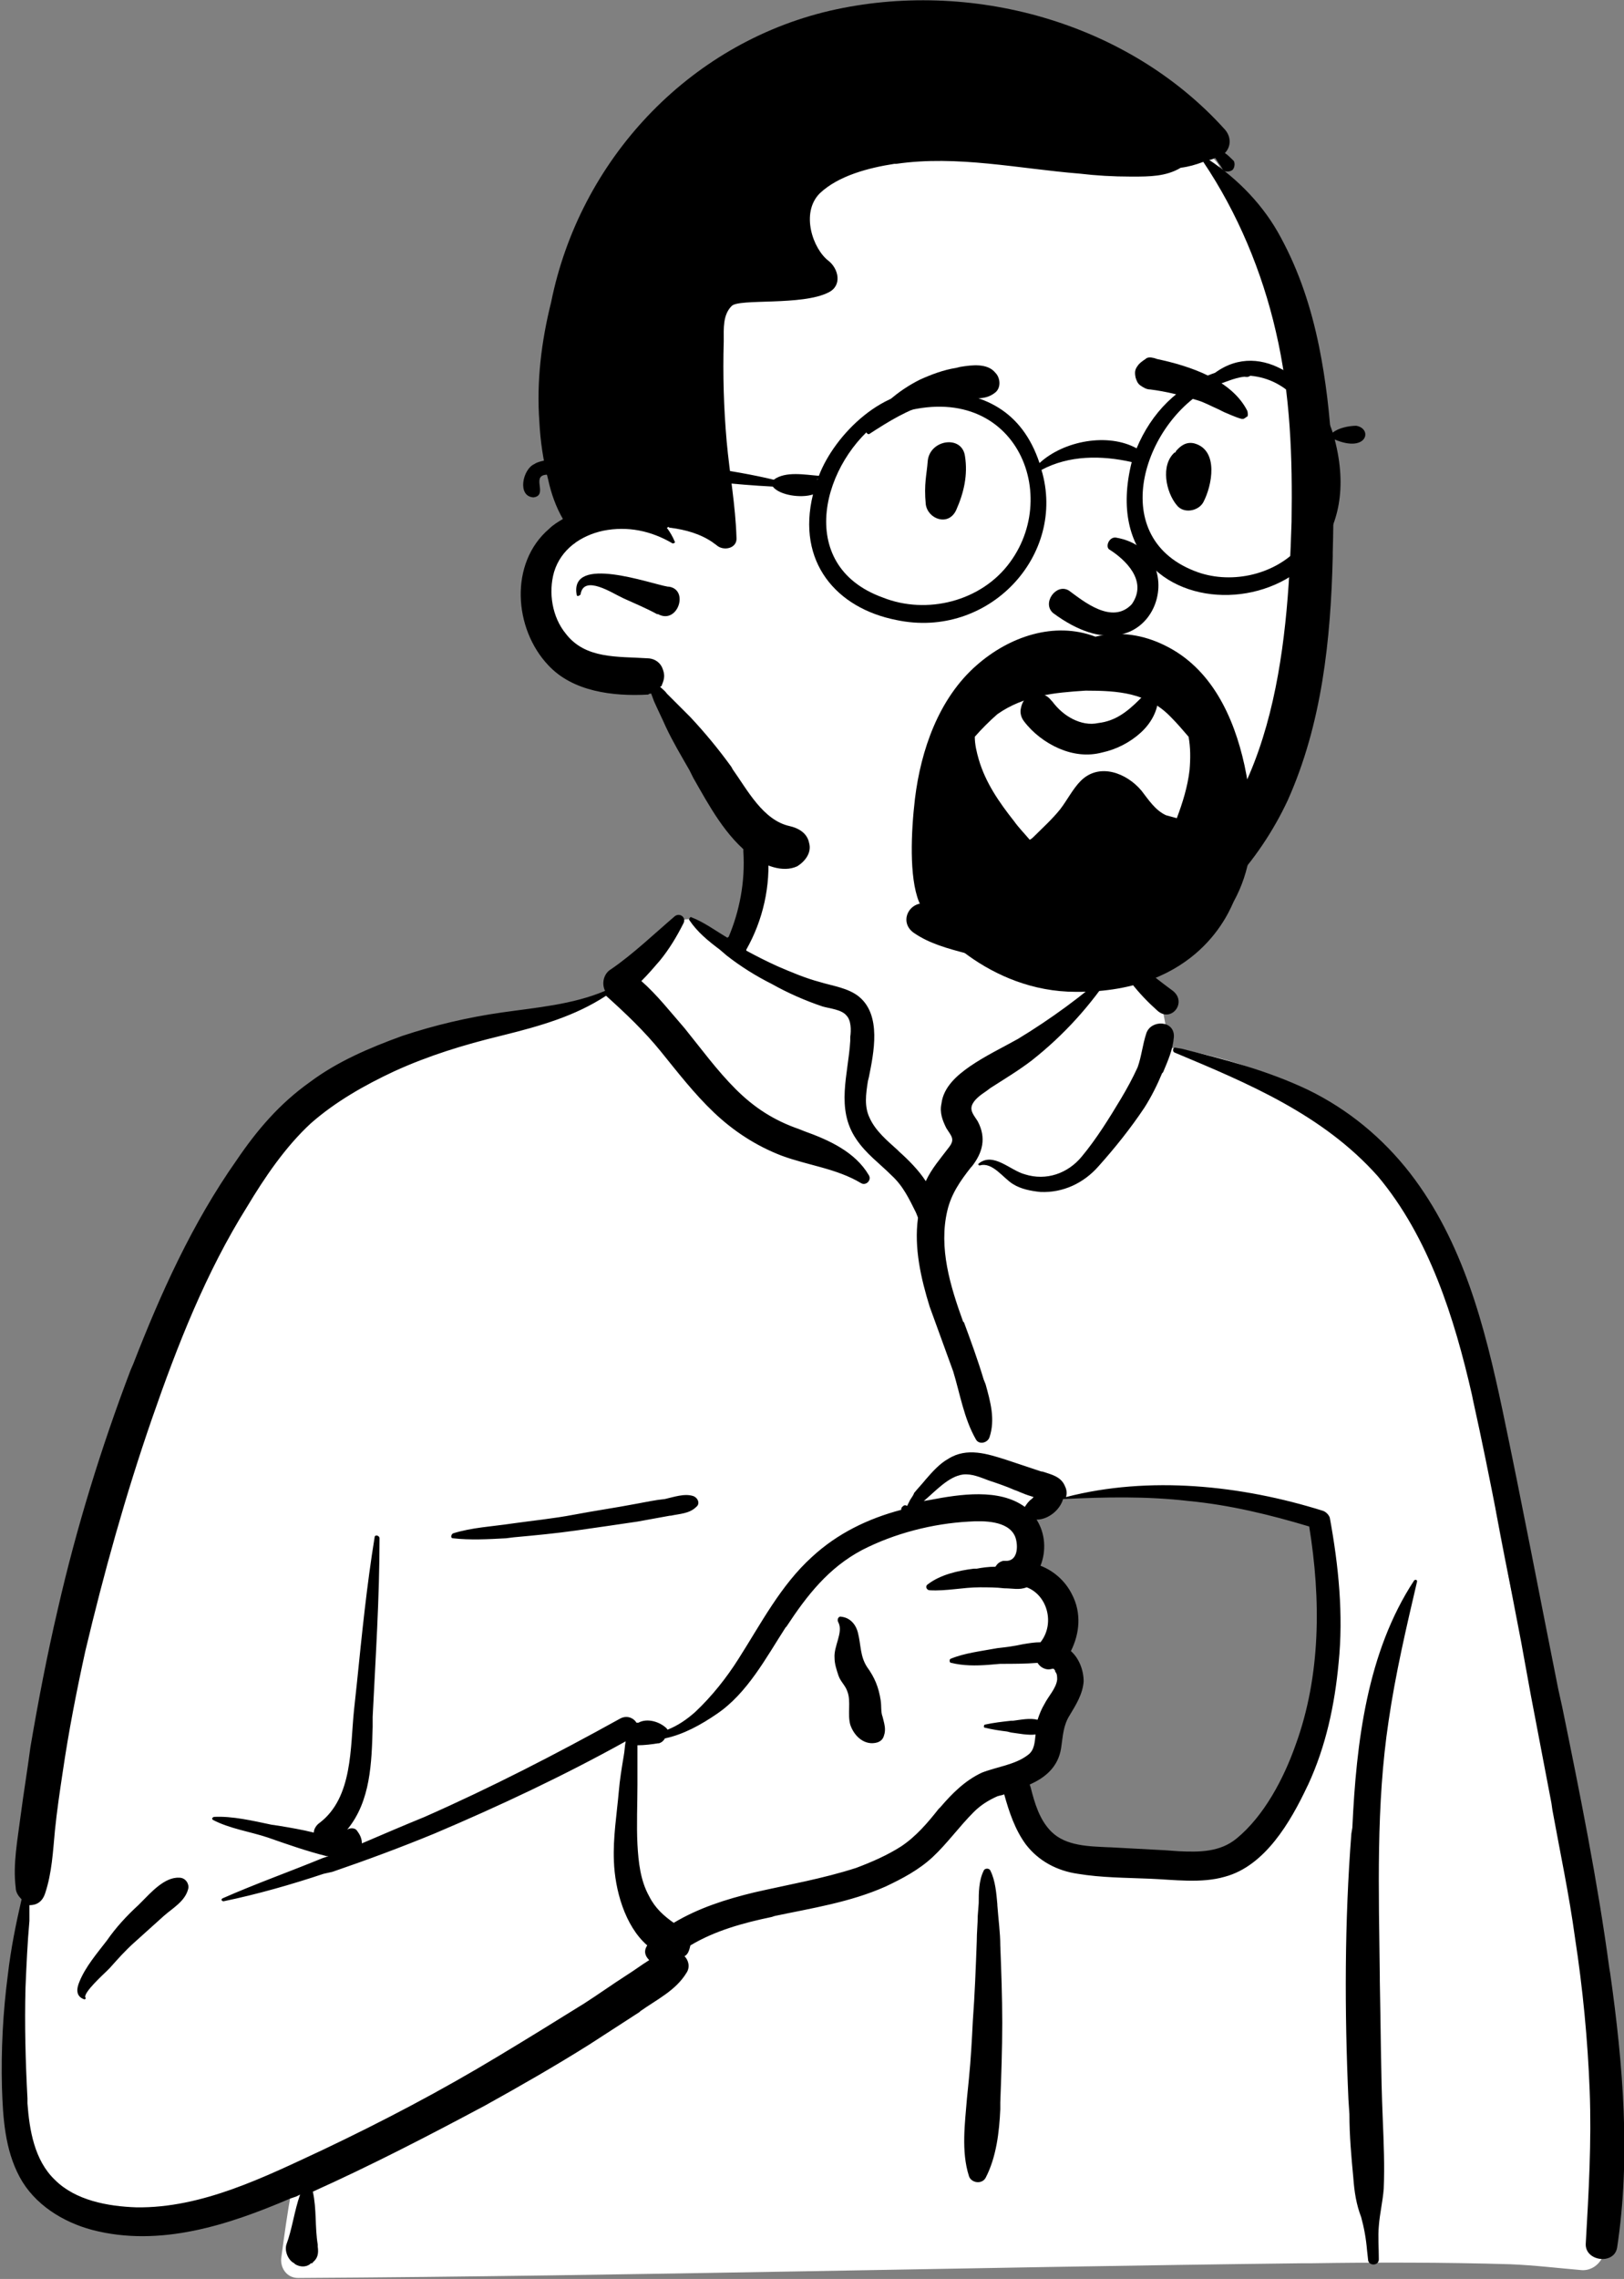
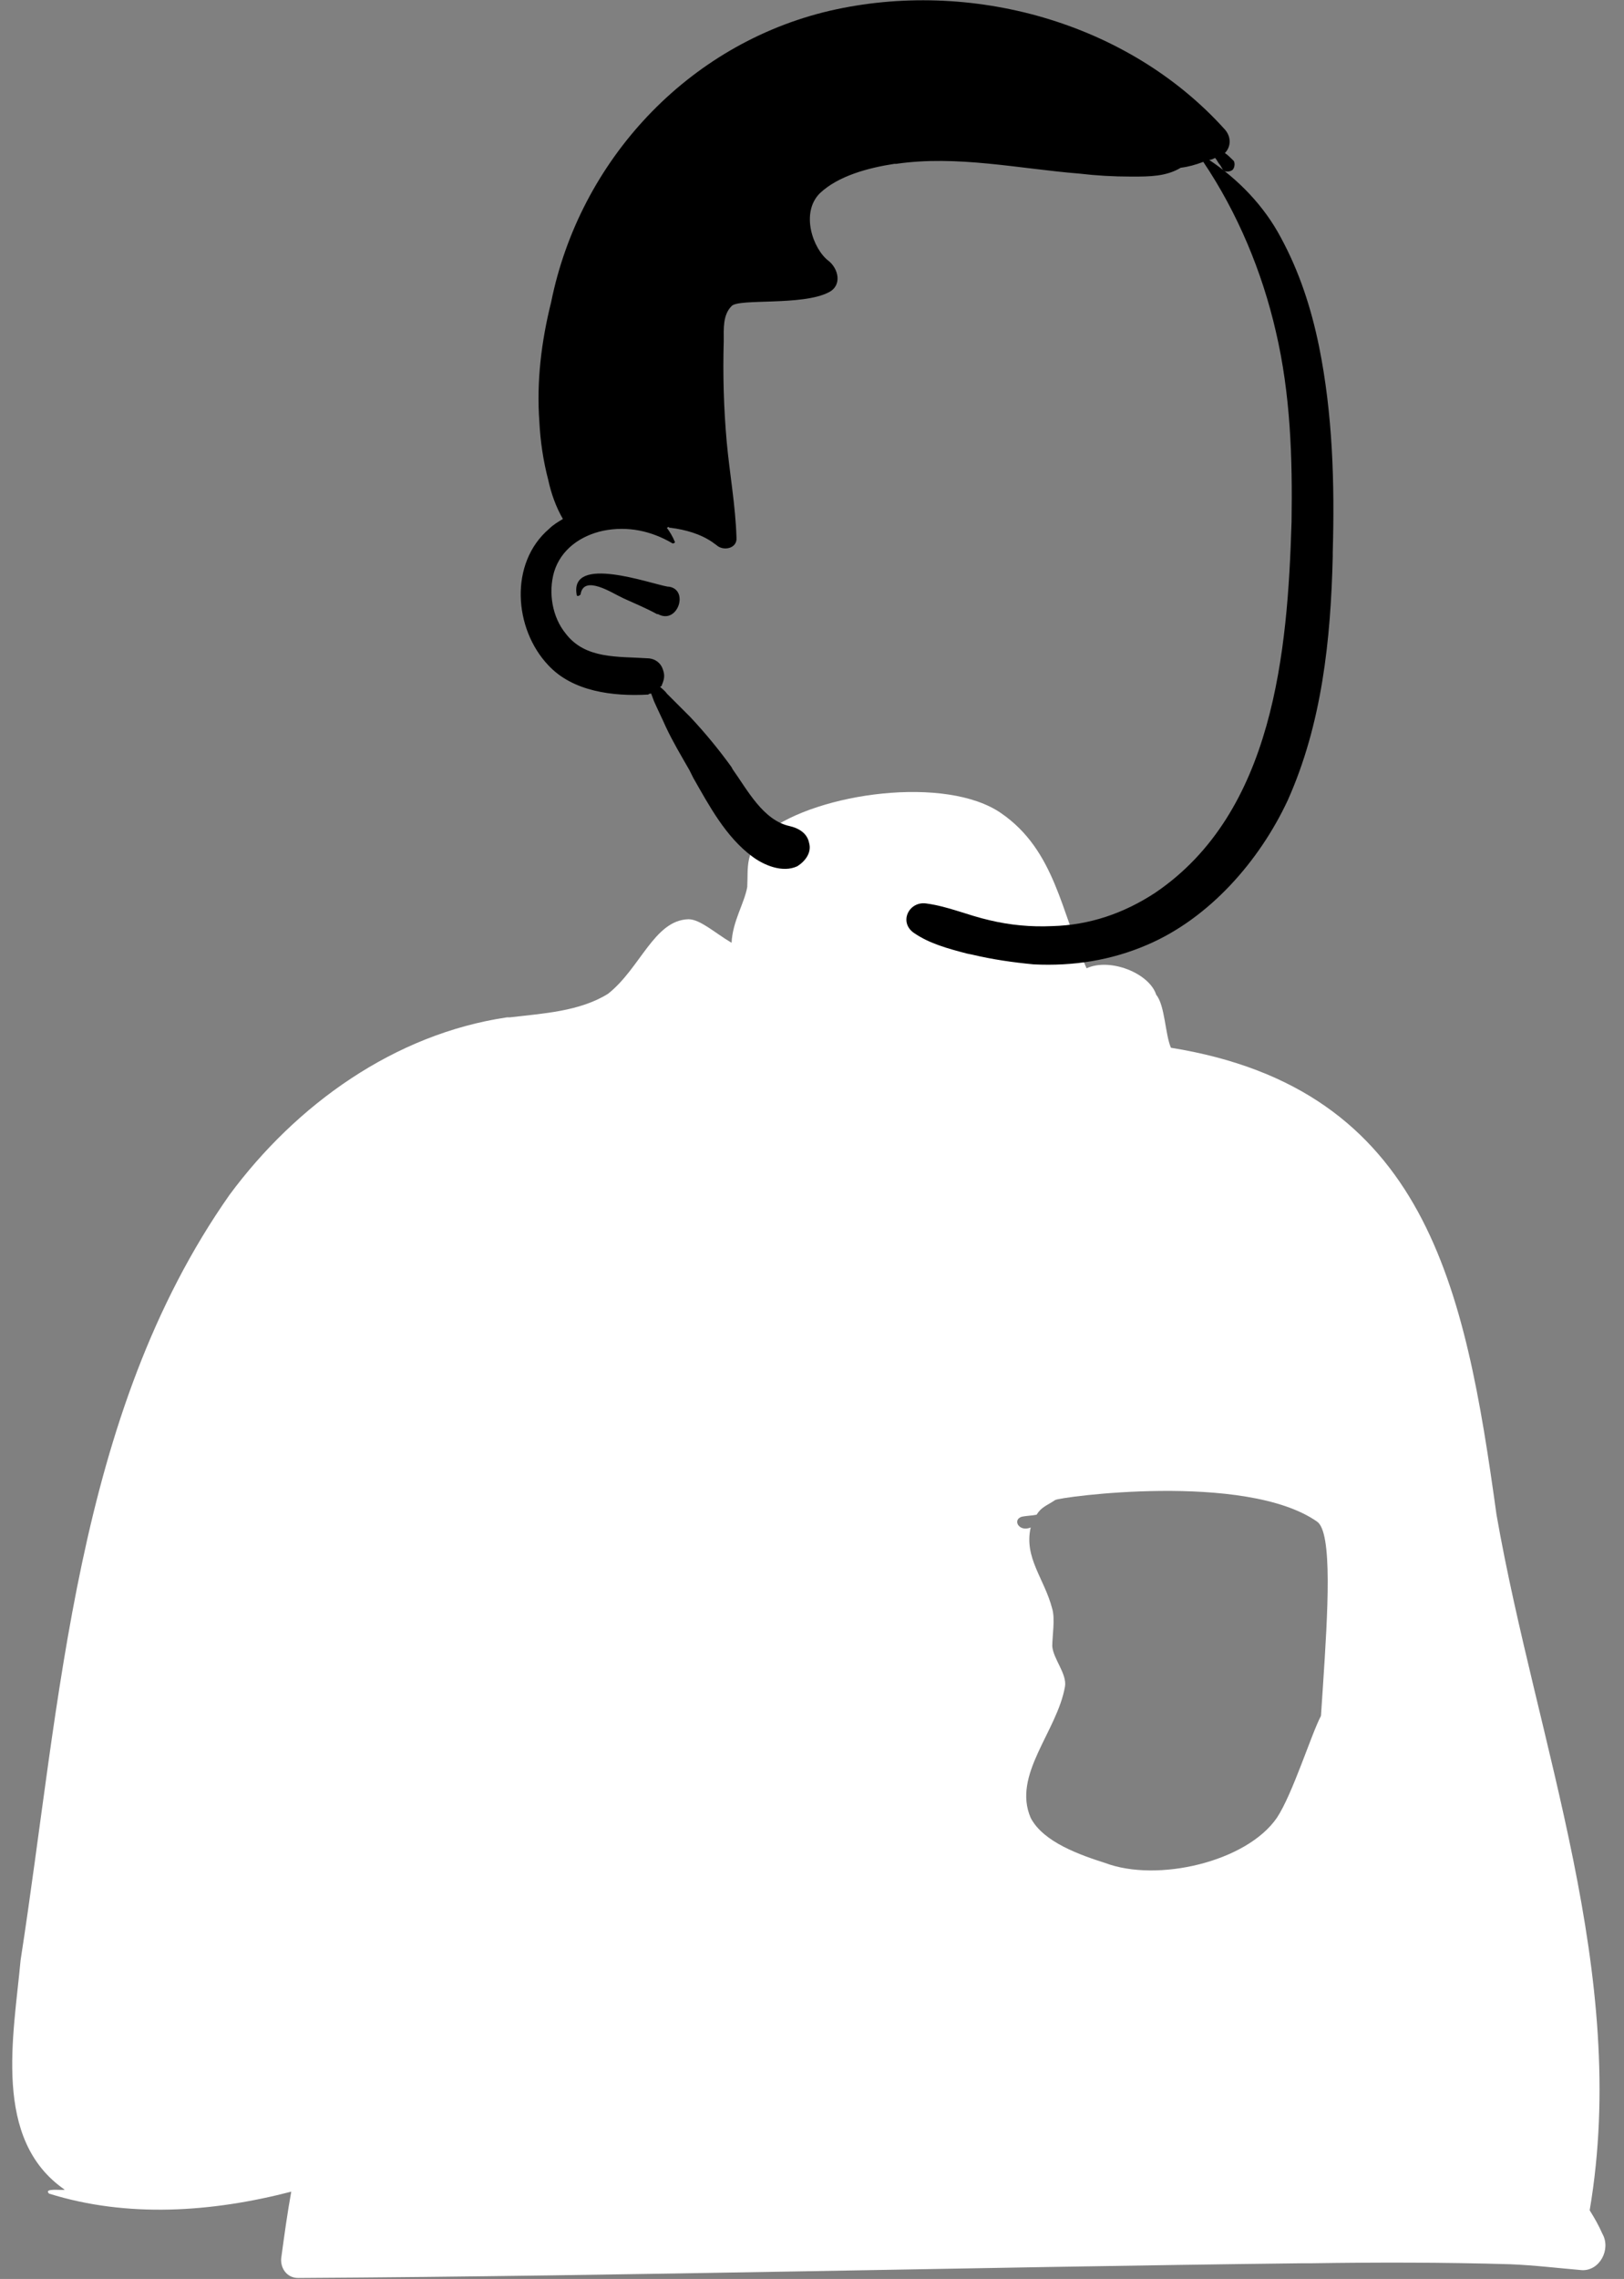
<svg xmlns="http://www.w3.org/2000/svg" version="1.1" id="Layer_2_00000023282548799466138580000013590195856394812083_" x="0px" y="0px" viewBox="0 0 165.6 232.3" style="enable-background:new 0 0 165.6 232.3;" xml:space="preserve">
  <rect x="0" y="0" width="165.6" height="232.3" fill="#808080" stroke="none" />
  <style type="text/css"> .st0{fill-rule:evenodd;clip-rule:evenodd;fill:#FFFFFF;} .st1{fill-rule:evenodd;clip-rule:evenodd;} </style>
  <g id="Layer_1-2">
    <g id="Introduction">
      <g id="variations">
        <g id="images">
          <g id="a-person_bust">
            <g id="body_Coffee">
              <path id="_-Background" class="st0" d="M78.2,84.8c5.2-4,18.3-5.8,23.9-1.9c5.5,3.8,6.1,10.1,8.7,15.8 c2.4-1.1,6.4,0.5,7.1,2.7c0.9,1.1,0.9,4,1.5,5.4c26.1,4.2,30,24.5,33.2,47.6c4.1,23.4,13.6,46.8,9.5,70.9 c0.5,0.8,0.9,1.5,1.3,2.4c0.9,1.6-0.3,3.8-2.1,3.7c-2.4-0.2-4.8-0.5-7.3-0.6c-6.8-0.2-13.6-0.2-20.3-0.1h-0.9 c-34.2,0.4-68.3,1.3-102.4,1.5c-1.2,0-1.9-1.1-1.7-2.2c0.3-2.2,0.6-4.4,1-6.6c-8.1,2.1-16.7,2.7-24.7,0.2 c-0.6-0.6,1.3-0.3,1.6-0.4c-7.4-5.1-5.2-15.7-4.5-23.4c4.1-26.4,5.5-55.5,21.3-78c6.8-9.2,16.8-16.4,28.3-18.1l0.3,0 c3.4-0.4,7.1-0.6,10-2.4c3.3-2.6,4.7-7.5,8.2-7.6c1.2,0,2.7,1.4,4.4,2.4c0.1-2.2,1.3-4,1.6-5.7l0-0.1 C76.3,88.5,75.9,86.7,78.2,84.8L78.2,84.8z M134.3,155.1c-7.3-5.1-26.3-2.5-26.7-2.2c-0.9,0.6-1.4,0.7-1.9,1.5 c-0.5,0.1-1,0.1-1.5,0.2c-1,0.3-0.3,1.6,0.9,1.1c-0.7,3.1,1.4,5.2,2.2,8.3c0.3,1,0,2.8,0,3.8c0.1,1.3,1.5,2.8,1.3,4.1 c-0.8,4.6-5.4,9-3.5,13.4c1.3,2.5,5.1,3.8,7.6,4.6c5.3,2,14.4-0.1,17.5-4.6c1.6-2.4,3.5-8.5,4.5-10.4l0.2-3 C135.4,164.3,135.9,156.2,134.3,155.1L134.3,155.1z" />
-               <path id="_-Ink" class="st1" d="M68.8,93.4c0.5-0.4,1.2,0.1,0.9,0.7c-0.7,1.4-1.5,2.7-2.4,3.8c-0.6,0.7-1.2,1.4-1.9,2.1 c1.6,1.4,3,3.2,4.4,4.8c1.7,2.1,3.3,4.3,5.2,6.2c1.9,1.9,3.9,3.2,6.5,4.1l0.5,0.2c2.5,0.9,5.2,2.1,6.6,4.5 c0.3,0.5-0.3,1.1-0.8,0.8c-2.5-1.5-5.4-1.8-8.1-2.8c-2.6-1-4.9-2.5-6.9-4.4s-3.7-4.1-5.4-6.2c-1.7-2.1-3.6-3.9-5.6-5.7 c-3.2,2.1-6.8,3.1-10.4,4l-0.4,0.1c-3.7,0.9-7.3,2-10.8,3.6c-3,1.4-6,3.1-8.5,5.3c-2.6,2.4-4.7,5.5-6.5,8.5 c-4.2,6.7-7.1,14.1-9.7,21.6c-2.7,7.8-4.9,15.7-6.8,23.7c-0.9,4.1-1.7,8.2-2.3,12.3c-0.3,2-0.6,4-0.8,6 c-0.2,2.1-0.3,4.3-1,6.4c-0.3,0.9-0.9,1.2-1.6,1.2L3,195.8c-0.2,2.2-0.3,4.5-0.4,6.8c-0.1,3.8,0,7.5,0.2,11.3l0,0.5 c0.2,2.7,0.7,5.8,2.8,7.8c2.1,2.1,5.4,2.7,8.3,2.8c6.7,0.1,13.1-3.1,19.1-5.9c6.1-2.9,12-6,17.8-9.5c3-1.8,5.9-3.6,8.8-5.4 c1.4-0.9,2.8-1.9,4.2-2.8c0.8-0.5,1.6-1.1,2.4-1.6c-0.4-0.4-0.6-0.9-0.2-1.5c-2.3-2-3.3-5.7-3.4-8.6c-0.1-2.4,0.3-4.8,0.5-7.1 c0.1-1.2,0.3-2.4,0.5-3.6c0.1-0.5,0.1-1,0.2-1.5c-6.3,3.5-12.9,6.6-19.5,9.4c-3.4,1.4-6.9,2.7-10.4,3.9L33,191 c-3.3,1.1-6.8,2.1-10.2,2.8c-0.2,0-0.3-0.2-0.1-0.3c3.4-1.5,6.8-2.7,10.2-4.1l0.6-0.2l0,0c-0.1,0-0.1,0-0.2,0 c-2-0.5-4-1.2-6-1.9c-1.8-0.6-3.9-0.9-5.6-1.8c-0.1-0.1-0.1-0.2,0.1-0.3c1.9-0.1,4,0.4,5.9,0.8l0.7,0.1 c1.2,0.2,2.4,0.4,3.6,0.7c0-0.4,0.3-0.8,0.6-1c3.4-2.6,3.1-7.7,3.5-11.5l0.3-2.8c0.5-4.9,1-9.9,1.8-14.8 c0-0.3,0.5-0.2,0.5,0.1c0,6.1-0.4,12.1-0.7,18.2l0,1c-0.1,3.7-0.2,7.6-2.6,10.5c0.3-0.2,0.8-0.2,1,0.1 c0.3,0.4,0.5,0.8,0.5,1.3c2.1-0.9,4.2-1.8,6.4-2.7c6.8-3,13.4-6.4,19.9-10c0.7-0.4,1.4-0.1,1.7,0.4h0.1c0,0,0,0,0,0h0.1l0,0 c0.9-0.5,2.2-0.1,2.9,0.6c0,0,0,0.1,0.1,0.1c1-0.4,1.9-1,2.8-1.8c1.7-1.6,3.2-3.5,4.4-5.4c2.3-3.6,4.3-7.5,7.5-10.4 c2.6-2.4,5.7-3.9,9.1-4.8c0-0.1,0-0.2,0.1-0.3c0.2-0.2,0.3-0.2,0.5-0.1c0,0,0,0,0,0l0.3-0.6c0.2-0.3,0.4-0.6,0.4-0.7 c0.4-0.5,0.8-0.9,1.2-1.4c0.7-0.8,1.4-1.6,2.3-2.1c1.9-1.2,4-0.5,5.9,0.1c1.2,0.4,2.4,0.8,3.6,1.2l0.1,0 c0.9,0.3,1.9,0.5,2.3,1.5c0.2,0.4,0.2,0.8,0.1,1.1c8.5-2.2,17.9-1.2,26.2,1.4c0.3,0.1,0.6,0.4,0.7,0.7 c0.9,4.9,1.4,9.9,0.9,14.8c-0.4,4.3-1.3,8.5-3.1,12.4l-0.1,0.2c-1.7,3.6-4.3,8.1-8.4,9.2c-2.4,0.7-5.2,0.3-7.7,0.2 c-2.4-0.1-4.9-0.1-7.3-0.5c-2.1-0.3-4-1.3-5.3-3c-1.1-1.5-1.7-3.3-2.2-5.1c-0.2,0.1-0.4,0.1-0.7,0.2c-0.9,0.4-1.7,0.9-2.4,1.6 c-1.5,1.5-2.7,3.2-4.2,4.6c-1.4,1.3-3.1,2.2-4.8,3c-3.6,1.6-7.5,2.2-11.3,3l-0.3,0.1c-2.9,0.6-5.8,1.4-8.3,2.9 c-0.1,0.4-0.2,0.9-0.6,1.1c0.4,0.4,0.6,1.1,0.2,1.7c-1.1,1.8-3,2.7-4.7,3.9l-0.1,0.1c-1.7,1.1-3.4,2.2-5.1,3.3 c-3.5,2.2-7,4.2-10.6,6.2c-5.8,3.1-11.6,6.1-17.6,8.8c0.4,1.8,0.2,3.6,0.5,5.4l0,0.2c0.1,0.7,0,1.2-0.5,1.6l0,0l0,0l0,0h0l0,0 c0,0.1-0.1,0.1-0.2,0.1l-0.1,0.1l0,0c-0.4,0.3-1,0.3-1.5,0l0,0l-0.1-0.1c-0.6-0.3-1-1.2-0.8-1.9c0.6-1.6,0.8-3.4,1.4-5.1 l-0.4,0.2l0,0l-0.6,0.2c-6.3,2.7-13.3,5-20.2,3.2c-3-0.8-5.9-2.6-7.4-5.4c-1.5-2.8-1.7-6-1.8-9.1c-0.1-3.8,0.1-7.7,0.6-11.5 c0.3-2.6,0.8-5.1,1.4-7.7c-0.3-0.3-0.6-0.7-0.6-1.2c-0.3-2.4,0.2-4.9,0.5-7.3c0.3-2.3,0.7-4.7,1-7c0.8-4.7,1.7-9.4,2.8-14.1 c1.9-8.3,4.4-16.4,7.4-24.3l0.3-0.7c2.8-7.2,6-14.3,10.5-20.7c2.1-3.1,4.4-5.8,7.5-8c2.8-2.1,6.1-3.5,9.4-4.7 c3.3-1.1,6.7-1.9,10.2-2.4c3.5-0.5,7.2-0.8,10.5-2.2c-0.4-0.8-0.1-1.8,0.6-2.2C64.5,97.3,66.7,95.2,68.8,93.4L68.8,93.4z M144.2,161.1c0.1-0.1,0.3-0.1,0.3,0.1c-1.1,4.7-2.2,9.4-2.9,14.2c-1.3,8.6-1,17.4-0.9,26.1v0.4c0.1,4.7,0.1,9.4,0.3,14.1 c0.1,2.4,0.2,4.8,0.1,7.1c-0.1,1.3-0.4,2.5-0.5,3.8c-0.1,1.1,0,2.2,0,3.4c0,0.7-1.1,0.7-1.1,0l-0.1-0.9 c-0.1-1.2-0.3-2.3-0.6-3.4c-0.5-1.3-0.7-2.6-0.8-4c-0.2-2.1-0.4-4.3-0.4-6.5l-0.1-1.5c-0.4-9-0.4-18.1,0.3-27.1l0.1-0.6 C138.3,177.6,139.4,168.4,144.2,161.1L144.2,161.1z M119.8,107.3c-0.3-0.1-0.2-0.6,0.1-0.5l0.6,0.1c4.4,1.1,8.7,2.2,12.9,4.2 c4.1,2,7.6,4.9,10.4,8.5c5.4,7,7.6,15.6,9.4,24.1c2,9.5,3.8,19,5.7,28.5l0.4,1.8c1.8,8.8,3.6,17.7,4.8,26.6l0.1,0.6 c1.3,9.2,2.1,18.7,0.7,27.9c-0.3,1.8-3.3,1.4-3.2-0.4c0.3-5.2,0.6-10.4,0.4-15.6c-0.2-5.2-0.7-10.4-1.5-15.6 c-0.6-4.4-1.5-8.6-2.3-13l-0.1-0.7c-0.7-3.7-1.4-7.3-2.1-11l-1-5.5c-1.6-8.2-3.1-16.5-4.9-24.6l-0.1-0.5 c-1.8-7.9-4.4-16.1-9.6-22.3C134.9,113.6,127.2,110.4,119.8,107.3L119.8,107.3z M100.3,190.7c0.1-0.3,0.6-0.3,0.7,0 c0.5,1,0.6,2.3,0.7,3.4v0.1c0.1,1.4,0.3,2.8,0.3,4.1c0.1,2.6,0.2,5.2,0.2,7.9c0,2.7-0.1,5.4-0.2,8.1l0,0.7 c-0.1,2.3-0.4,4.9-1.5,7c-0.4,0.7-1.5,0.5-1.7-0.2c-0.8-2.5-0.4-5.4-0.2-7.9l0.2-2c0.2-2,0.3-3.9,0.4-5.9 c0.2-2.7,0.3-5.4,0.4-8.1c0-0.9,0.1-1.8,0.1-2.6l0.1-1.3C99.8,193,99.8,191.7,100.3,190.7L100.3,190.7z M14.1,194.2l0.3-0.3 c1-1,2.4-2.6,3.9-2.5c0.6,0,1,0.6,0.9,1.1c-0.3,1.3-1.6,2-2.5,2.8c-1,0.9-2,1.8-3,2.7c-0.9,0.8-1.7,1.7-2.5,2.6l-0.3,0.3 c-0.3,0.3-2.4,2.2-2.2,2.7v0c0.1,0.1,0,0.2-0.1,0.2c-0.9-0.3-0.8-1.1-0.5-1.8c0.6-1.5,1.8-2.9,2.8-4.2 C11.8,196.5,12.9,195.3,14.1,194.2C14,194.2,14,194.2,14.1,194.2z M103.5,156.6c-0.7-1.6-3.2-1.6-4.7-1.5 c-3.7,0.2-7.6,1.2-10.9,2.9c-3.4,1.8-5.6,4.6-7.7,7.8l-0.1,0.1c-2,3.1-3.9,6.7-7,8.8c-1.6,1.1-3.4,2.1-5.3,2.5 c-0.1,0.2-0.3,0.4-0.6,0.5l-0.1,0c-0.6,0.1-1.4,0.2-2.1,0.2c0,0.4,0,0.7,0,1.1c0,1,0,1.9,0,2.9c0,2-0.1,4.1,0,6.1 c0.1,1.8,0.3,3.7,1.2,5.3c0.6,1.2,1.5,2,2.5,2.7c2.5-1.5,5.3-2.4,8.2-3.1c3.5-0.8,7-1.4,10.4-2.5c1.6-0.6,3.2-1.3,4.6-2.2 c1.5-1,2.7-2.4,3.8-3.8l0.2-0.2c1.2-1.4,2.5-2.7,4.2-3.5c1.5-0.6,3.4-0.8,4.7-1.8c0.7-0.5,0.7-1.3,0.8-2.1 c-0.8,0.1-1.7-0.1-2.5-0.2l-0.4-0.1c-0.8-0.1-1.5-0.2-2.3-0.4c-0.1,0-0.1-0.2,0-0.3c0.9-0.2,1.8-0.3,2.7-0.4l0.2,0 c0.8-0.1,1.7-0.3,2.5-0.1c0.2-0.6,0.4-1.1,0.7-1.6c0.4-0.8,1.2-1.6,1.3-2.5c0-0.3,0-0.6-0.2-0.8l0-0.1 c-0.1-0.1-0.1-0.2-0.2-0.2c0,0,0,0-0.1,0c-0.6,0.2-1.2-0.1-1.5-0.6c-1.2,0.1-2.6,0.1-3.8,0.1l-1.2,0.1 c-1.3,0.1-2.6,0.1-3.8-0.2c-0.2,0-0.2-0.3-0.1-0.4c1.4-0.6,3.2-0.8,4.8-1.1c0.9-0.1,1.7-0.2,2.6-0.4c0.6-0.1,1.2-0.2,1.8-0.2 c1.5-1.9,0.7-4.8-1.4-5.6c-0.8,0.3-1.4,0.1-2.3,0.1c-0.8-0.1-1.7-0.1-2.5-0.1c-1.7,0-3.4,0.4-5.1,0.3c-0.3,0-0.5-0.4-0.2-0.6 c1.3-1,3.1-1.4,4.7-1.6l0.3,0c0.5-0.1,1.2-0.2,1.9-0.2c0.2-0.3,0.4-0.5,0.8-0.6c0.1,0,0.2,0,0.4,0l0,0 C103.9,159,103.8,157.3,103.5,156.6L103.5,156.6z M34.2,188.7C34.2,188.7,34.2,188.7,34.2,188.7l-0.1,0.1L34.2,188.7 L34.2,188.7L34.2,188.7L34.2,188.7z M121.2,153c-4.3-0.5-8.5-0.4-12.8-0.2c-0.3,1.1-1.5,2.1-2.7,2.1c0.9,1.4,1,3.2,0.4,4.7 c1.3,0.5,2.5,1.5,3.2,2.9c1,1.9,0.8,4-0.1,5.8c0.8,0.7,1.3,1.9,1.3,3.1c-0.1,1.3-0.8,2.4-1.4,3.4c-0.7,1.1-0.7,2.1-0.9,3.4 c-0.3,1.9-1.6,3-3.2,3.7l0.1,0.3c0.4,1.6,0.9,3.3,2.1,4.5c1.5,1.5,3.9,1.5,5.9,1.6h0.1c1.9,0.1,3.7,0.2,5.6,0.3l1.4,0.1 c2.1,0.1,4.2,0.1,5.9-1.3c2.8-2.3,4.8-6.1,6-9.5c2.6-7.1,2.6-14.9,1.4-22.3C129.5,154.4,125.4,153.4,121.2,153L121.2,153z M85.8,164.8L85.8,164.8c0.9,0.1,1.5,0.8,1.7,1.7c0.3,1.2,0.2,2.3,0.9,3.4c0.8,1.1,1.2,2.1,1.4,3.4c0.1,0.6,0,1.2,0.2,1.7 l0.1,0.4c0.1,0.4,0.2,0.8,0.1,1.3c-0.1,0.4-0.2,0.7-0.7,0.9c-1.3,0.4-2.4-0.6-2.8-1.8c-0.3-1.1,0.1-2.4-0.3-3.4 c-0.2-0.6-0.7-1-0.9-1.6c-0.2-0.6-0.4-1.2-0.4-1.8c-0.1-1.2,0.9-2.6,0.4-3.6C85.3,165.1,85.5,164.7,85.8,164.8L85.8,164.8z M67.8,152.8c0.9-0.2,2-0.6,2.9-0.3c0.5,0.2,0.7,0.8,0.3,1.1c-0.7,0.7-1.7,0.7-2.6,0.9h-0.1c-1.1,0.2-2.2,0.4-3.3,0.6 c-2,0.3-4.1,0.6-6.2,0.9c-2.1,0.3-4.2,0.5-6.4,0.7l-0.8,0.1c-1.8,0.1-3.7,0.2-5.4,0c-0.3,0-0.2-0.4,0-0.5c1.9-0.6,4-0.7,6-1 c2.1-0.3,4.2-0.5,6.3-0.9s4.2-0.7,6.3-1.1C65.9,153.1,66.8,152.9,67.8,152.8L67.8,152.8z M100.8,150.9 c-0.8-0.3-1.7-0.7-2.6-0.6c-1.5,0.2-2.8,1.7-4,2.7l0.6-0.1c3.1-0.6,7.1-1.2,9.7,0.7c0,0,0,0,0,0c0.2-0.3,0.4-0.6,0.7-0.8 c0,0,0.1-0.1,0.1-0.1l0.1-0.1l-0.3-0.1c-0.7-0.2-1.5-0.6-1.6-0.6l0,0C102.6,151.5,101.7,151.2,100.8,150.9L100.8,150.9z M75.8,86.8c-0.1-1.6,2.4-1.6,2.5,0c0.3,3.5-0.5,7-2.2,10c0,0,0,0,0,0.1c1.1,0.6,2.1,1.1,3.2,1.6c1.4,0.6,2.8,1.2,4.3,1.6 c1.3,0.4,2.9,0.6,4,1.5c2.3,1.9,1.5,5.7,1,8.2l-0.1,0.4c-0.2,1.3-0.4,2.6,0.2,3.8c0.6,1.3,1.8,2.3,2.8,3.2l0.2,0.2 c0.9,0.8,2,1.9,2.7,3c0.6-1.3,1.5-2.3,2.4-3.5c0.6-0.8,0.2-1.1-0.3-1.9c-0.4-0.8-0.7-1.6-0.5-2.5c0.2-1.7,1.6-2.9,2.9-3.8 c1.6-1.1,3.3-1.9,4.9-2.8c3.3-2,6.6-4.4,9.5-7c0.1-0.1,0.2,0,0.2,0.1c-2.3,3.5-5,6.5-8.3,9.1c-1.3,1-2.8,1.9-4.2,2.8l-0.4,0.3 c-0.6,0.4-1.3,0.9-1.5,1.5s0.3,1.1,0.6,1.6c0.9,1.7,0.5,3.2-0.6,4.6l-0.1,0.1c-1.1,1.4-2,2.7-2.4,4.4 c-0.9,3.8,0.3,7.7,1.6,11.3l0.1,0.1c0.7,1.9,1.4,3.8,2,5.8l0.2,0.5c0.5,1.8,1,3.6,0.4,5.4c-0.2,0.6-1.1,0.8-1.4,0.2 c-1.2-2.1-1.6-4.6-2.3-6.9c-0.8-2.2-1.6-4.4-2.4-6.6c-0.9-2.9-1.6-6-1.2-9c0,0,0,0,0-0.1l-0.2-0.5c-0.7-1.4-1.3-2.7-2.5-3.8 c-1.2-1.2-2.6-2.2-3.6-3.7c-2.1-3.1-0.8-6.6-0.6-10l0-0.4c0.1-0.7,0.1-1.7-0.4-2.2c-0.5-0.6-1.7-0.7-2.4-0.9 c-1.8-0.6-3.6-1.4-5.2-2.3c-1.6-0.8-3.2-1.8-4.6-2.9l-0.7-0.6c-1.2-0.9-2.3-1.8-3.1-3c-0.1-0.1,0.1-0.4,0.2-0.3 c1.3,0.5,2.5,1.4,3.7,2.1c0,0,0-0.1,0.1-0.1C75.4,92.9,76,89.9,75.8,86.8L75.8,86.8z M116.9,105.3c0.5-1.4,2.9-1.3,2.8,0.4 c-0.1,1.3-0.6,2.4-1.1,3.6l-0.1,0.1c-0.5,1.2-1.1,2.4-1.8,3.5c-1.4,2.1-3,4.1-4.7,6c-1.5,1.7-3.6,2.7-5.9,2.6 c-1-0.1-2-0.3-2.8-0.8c-1-0.6-2.1-2.3-3.4-1.9c-0.1,0-0.2-0.1-0.1-0.2c1.5-1.2,3.2,0.7,4.7,1.1c2.2,0.7,4.4-0.1,5.8-1.8 c1.5-1.8,2.8-3.9,4-5.9c0.6-1,1.2-2.1,1.7-3.2C116.4,107.7,116.5,106.5,116.9,105.3L116.9,105.3z M113.4,96.7 c-0.1-0.2,0.2-0.4,0.3-0.3c1,0.7,1.8,1.5,2.8,2.2c1,0.8,2,1.6,3.1,2.4c1.5,1.2-0.2,3.3-1.6,2 C116.2,101.4,114.2,99.1,113.4,96.7z M108,89.8c0.4-1.6,2.8-0.9,2.4,0.6v0.1c-0.7,2.5,0.3,5.1,2.3,6.8l0.1,0.1 c1.3,1-0.5,2.8-1.8,1.8C108.3,96.9,107.1,93.2,108,89.8z" />
            </g>
            <g id="head_mono_Short-2">
-               <path id="_-Background-2" class="st0" d="M130.3,34.6c2.4-1.8-1.2-7.6-2.4-9.3c-1.1-2.2-2.2-4.5-3.2-6.8 c0.1-1.9-1.7-3.5-3.4-2.9c-1.6-1.1-4.2-0.6-4.9,1.2c-17.1-7.5-46.8-4.4-48.3,18.7c-3.3,6.6-6.6,13.2-9.5,19.9 c-4.1,0.2-6.1,5.2-3.6,8.4c0.3,5.2,3.6,5.6,8,5.4c1.8,0.5,3.6,0.7,4.9,2.1c1,1,1.7,2.3,2.3,3.6c3.1,5.8,6.9,10.9,12.2,14.9 c8.2,6.1,19.2,10.5,29.4,7.5C133.6,88.7,137.9,54.3,130.3,34.6L130.3,34.6L130.3,34.6z" />
              <path id="_-Ink-2" class="st1" d="M84.6,1.1c14.3-3.3,30.4,1.1,40.3,12.1c0.7,0.8,0.6,1.8,0,2.4c0.3,0.2,0.6,0.5,0.8,0.7 c0.3,0.2,0.2,0.8,0,1c-0.2,0.2-0.8,0.3-1,0l-0.3-0.5c-0.2-0.2-0.3-0.5-0.5-0.7c-0.2,0.1-0.4,0.2-0.6,0.2c3,2,5.6,4.7,7.3,7.9 c1.9,3.5,3.1,7.2,3.9,11.1c1.4,6.9,1.6,14,1.4,21v0.4c-0.2,8.5-1.1,17.1-4.6,24.9c-2.9,6.2-8,12-14.3,14.7 c-3.7,1.6-7.6,2.2-11.6,2c-2.1-0.2-4.2-0.5-6.3-1l-0.5-0.1c-1.9-0.5-3.8-1-5.4-2.1c-1.6-1.1-0.5-3.3,1.3-3 c2.2,0.3,4.2,1.2,6.4,1.7c2.1,0.5,4.2,0.7,6.4,0.6c3.8-0.1,7.3-1.3,10.5-3.4c12.1-8.2,13.5-24.6,13.9-37.8 c0.1-6.5-0.1-13-1.6-19.4c-1.4-6.1-3.9-12.1-7.4-17.3c-0.8,0.3-1.5,0.5-2.3,0.6c-1.5,0.9-3.2,0.9-4.9,0.9h-0.2 c-1.8,0-3.5-0.1-5.2-0.3c-6.2-0.5-12.5-1.9-18.7-1l-0.2,0c-2.6,0.4-5.7,1.2-7.6,3c-2,2-0.7,5.7,0.9,6.9c1,0.8,1.4,2.5,0,3.2 c-2.7,1.4-9.2,0.6-9.9,1.4c-0.9,0.9-0.8,2.3-0.8,3.5v0.1c-0.1,3.4,0,6.8,0.3,10.2c0.3,3.3,0.9,6.5,1,9.8 c0.1,1.1-1.3,1.4-2,0.8c-0.1-0.1-0.3-0.2-0.4-0.3c-1.3-0.9-2.8-1.3-4.3-1.5c-0.1,0-0.2,0-0.2-0.1l0,0l-0.2,0.1 c0.3,0.4,0.6,0.9,0.8,1.4c0.1,0.1-0.1,0.2-0.2,0.2c-2.2-1.3-4.6-1.8-7.1-1.3c-2.3,0.5-4.3,1.9-5,4.2c-0.6,2.1-0.2,4.6,1.2,6.3 c2,2.6,5.3,2.3,8.3,2.5c0.6,0,1.2,0.3,1.5,0.9c0.3,0.7,0.3,1.1,0,1.8c0,0.1-0.1,0.2-0.2,0.2c0.2,0.2,0.5,0.4,0.7,0.7l0.8,0.8 c0.5,0.5,1.1,1.1,1.6,1.6c1.5,1.6,2.9,3.3,4.2,5.1l0.1,0.2c1.5,2.1,3.1,5.2,5.8,5.8c0.9,0.2,1.8,0.7,2,1.7 c0.3,1-0.4,1.9-1.2,2.4c-1.5,0.7-3.4-0.1-4.6-1c-2.7-2-4.4-5.2-6-8l-0.4-0.8c-0.8-1.4-1.7-2.9-2.4-4.4 c-0.4-0.9-0.8-1.7-1.2-2.6c-0.1-0.3-0.2-0.5-0.3-0.8c-0.1,0-0.2,0-0.3,0.1c-3.6,0.2-7.7-0.3-10.2-3c-3.5-3.7-4-10.4,0.1-13.9 c0.4-0.4,0.9-0.7,1.4-1c-0.7-1.2-1.2-2.6-1.5-4c-0.5-1.9-0.8-3.9-0.9-5.9c-0.3-4.1,0.2-8.2,1.2-12.2 C59.1,16.4,70.1,4.5,84.6,1.1L84.6,1.1z M58.8,60.6c-0.7-4.1,7.5-1.1,9.3-0.8h0.1c2.1,0.3,0.9,3.9-1.1,2.8l-0.1,0 c-1.1-0.6-2.3-1.1-3.4-1.6l-0.2-0.1c-0.9-0.4-3.9-2.4-4.2-0.3C59,60.8,58.8,60.8,58.8,60.6L58.8,60.6z" />
            </g>
            <g id="face_Smiling">
-               <path id="_-Ink-3" class="st1" d="M108,76.3c-1.4-0.6-2.7-1.6-3.6-2.8c-0.3-0.4-0.4-0.9-0.3-1.3c0.1-0.5,0.3-0.9,0.7-1.2 c0.4-0.3,0.8-0.4,1.3-0.3c0.4,0.1,0.8,0.3,1.1,0.7l0.1,0.1c0.6,0.8,1.3,1.4,2.1,1.8c0.8,0.4,1.7,0.6,2.6,0.4 c1.7-0.2,2.9-1.1,4.2-2.4c0.2-0.2,0.3-0.3,0.5-0.5c0.1-0.2,0.2-0.2,0.4-0.3c0.2-0.1,0.4-0.1,0.5,0c0.2,0.1,0.3,0.2,0.4,0.3 c0.1,0.1,0.2,0.3,0.1,0.5c-0.1,1.3-0.8,2.5-1.8,3.4c-1.1,1-2.5,1.7-3.9,2C110.9,77.1,109.4,76.9,108,76.3L108,76.3L108,76.3z M113.1,56c1.6,1,4,3.2,2.3,5.6c-2,2.1-4.9-0.3-6.4-1.4c-1.3-0.8-2.8,1.3-1.6,2.3c10.4,7.7,14.6-6.3,6.4-7.7 C113.1,54.7,112.7,55.7,113.1,56z M94.6,47c0.2-2.2,3.5-2.7,3.8-0.5c0.3,1.9-0.1,3.7-0.9,5.5c-0.8,1.7-2.9,0.9-3.1-0.6 C94.2,49.3,94.5,48.4,94.6,47z M119.9,46c0.5-0.6,1.1-1,1.9-0.8c2.5,0.7,1.8,4.3,0.9,6c-0.5,0.9-2,1.2-2.7,0.3 c-1.1-1.3-1.7-4.1-0.2-5.4C119.8,46.2,119.9,46.1,119.9,46z M97.5,37.5l0.4-0.1c1.2-0.2,2.8-0.4,3.6,0.6c0.5,0.5,0.6,1.5,0,2 c-1.1,0.9-2.3,0.5-3.6,0.6c-1.1,0.1-2.1,0.2-3.1,0.5c-2.3,0.7-4.1,1.8-6.1,3.1c-0.2,0.2-0.5-0.2-0.4-0.4 c1.1-2.2,3.3-4,5.5-5.1C94.9,38.2,96.2,37.7,97.5,37.5z M117.7,36.5l0.3,0.1c3.3,0.7,7.6,2.1,9.2,5.3c0.1,0.5,0,0.6-0.1,0.6 l0,0c0,0-0.1,0.1-0.3,0.2c-0.1,0-0.1,0-0.2,0c-0.7-0.2-1.3-0.5-1.8-0.7l-0.6-0.3c-0.7-0.3-1.4-0.7-2.1-0.9 c-1.6-0.5-3.2-0.9-4.8-1.1c-0.4,0-0.7-0.2-1-0.4c-0.3-0.2-0.4-0.5-0.5-0.8c-0.1-0.5-0.1-0.8,0.2-1.2c0.2-0.3,0.5-0.5,0.8-0.7 C117,36.4,117.3,36.4,117.7,36.5L117.7,36.5z" />
-             </g>
+               </g>
            <g id="facial-hair_Goatee-2">
-               <path id="_-Ink-4" class="st1" d="M119.4,73.1c0.6,0.6,1.2,1.3,1.8,2c0.2,1.1,0.2,2.2,0.1,3.4c-0.2,1.7-0.7,3.3-1.3,4.9 c-0.4-0.1-0.7-0.2-1.1-0.3c-1.1-0.5-1.8-1.6-2.5-2.5c-1.5-1.8-4.3-2.9-6.2-1c-0.8,0.8-1.4,2-2.1,2.9c-0.8,1-1.8,1.9-2.7,2.8 c-0.1,0.1-0.2,0.2-0.4,0.3c-0.5-0.6-1.1-1.2-1.6-1.9c-1.5-1.9-2.9-3.9-3.6-6.3c-0.2-0.7-0.4-1.5-0.4-2.3 c0.7-0.8,1.5-1.6,2.3-2.3c2.7-1.9,5.8-2.2,9-2.4C114,70.4,117,70.6,119.4,73.1 M127.5,82c-0.1-1.3-0.3-2.6-0.6-4 c-1.1-5-3.4-9.9-8.1-12.2c-2.2-1.1-4.7-1.5-7.1-0.9c-4.2-1.6-8.8,0-12.1,2.9c-3.9,3.4-5.7,8.7-6.3,13.6 c-0.4,3.4-0.6,8,0.4,10.5c1,2.5,7.2,9.2,16,9.2c12.6,0.1,15.7-8.4,16.1-9.2C127.5,88.8,127.9,85.4,127.5,82" />
-             </g>
+               </g>
            <g id="accessories_x2F_Glasses-2">
-               <path id="_xD83D__xDD8D_-Ink" class="st1" d="M132.4,55.9c-2.6,2.8-7.1,3.7-10.6,2.3c-9.2-3.6-5-15.6,2-18.9 c0.9-0.2,2-0.8,3.1-0.9c0.1,0,0.3,0.1,0.6-0.1C135.2,39,137.2,51,132.4,55.9 M103,57.3c-2.9,4-8.5,5.4-13,3.6 c-9.1-3.3-6.1-14,0-18.2C102.8,37.5,108.5,49.8,103,57.3 M83.3,48.9C83.3,48.9,83.3,48.9,83.3,48.9c0,0,0.1-0.1,0.1-0.1 C83.4,48.8,83.4,48.9,83.3,48.9C83.4,48.9,83.4,48.9,83.3,48.9 M138.3,43.4c-0.7,0-1.8,0.2-2.4,0.7c-1.6-5-7.2-9.6-12-6.1 c-3.8,1.3-6.5,4.1-8,7.7c-2.9-1.6-7.4-0.8-9.9,1.5c-1.8-5.4-5.8-7.2-10.6-7.3c-5.2-0.7-10.3,4.4-11.9,8.6 c-1.4-0.1-3.4-0.5-4.6,0.4c-8.3-2-22.7-2.9-24.4-1.6c-1.2,0.5-1.8,3.3-0.1,3.4c1.5-0.2-0.2-2.1,1.2-2.3 c7.8-0.7,15.4,0.8,23.2,1.2c0.7,0.9,2.9,1.2,4.1,0.8c-1.7,6.9,2.4,11.6,8.5,12.8c9.4,2,17.4-6.6,14.8-15.3 c2.8-1.5,6.1-1.5,9.2-0.8c-4.8,19.2,25.9,17.6,20.7-2.3C139.4,46.2,140,43.7,138.3,43.4" />
-             </g>
+               </g>
          </g>
        </g>
      </g>
    </g>
  </g>
</svg>